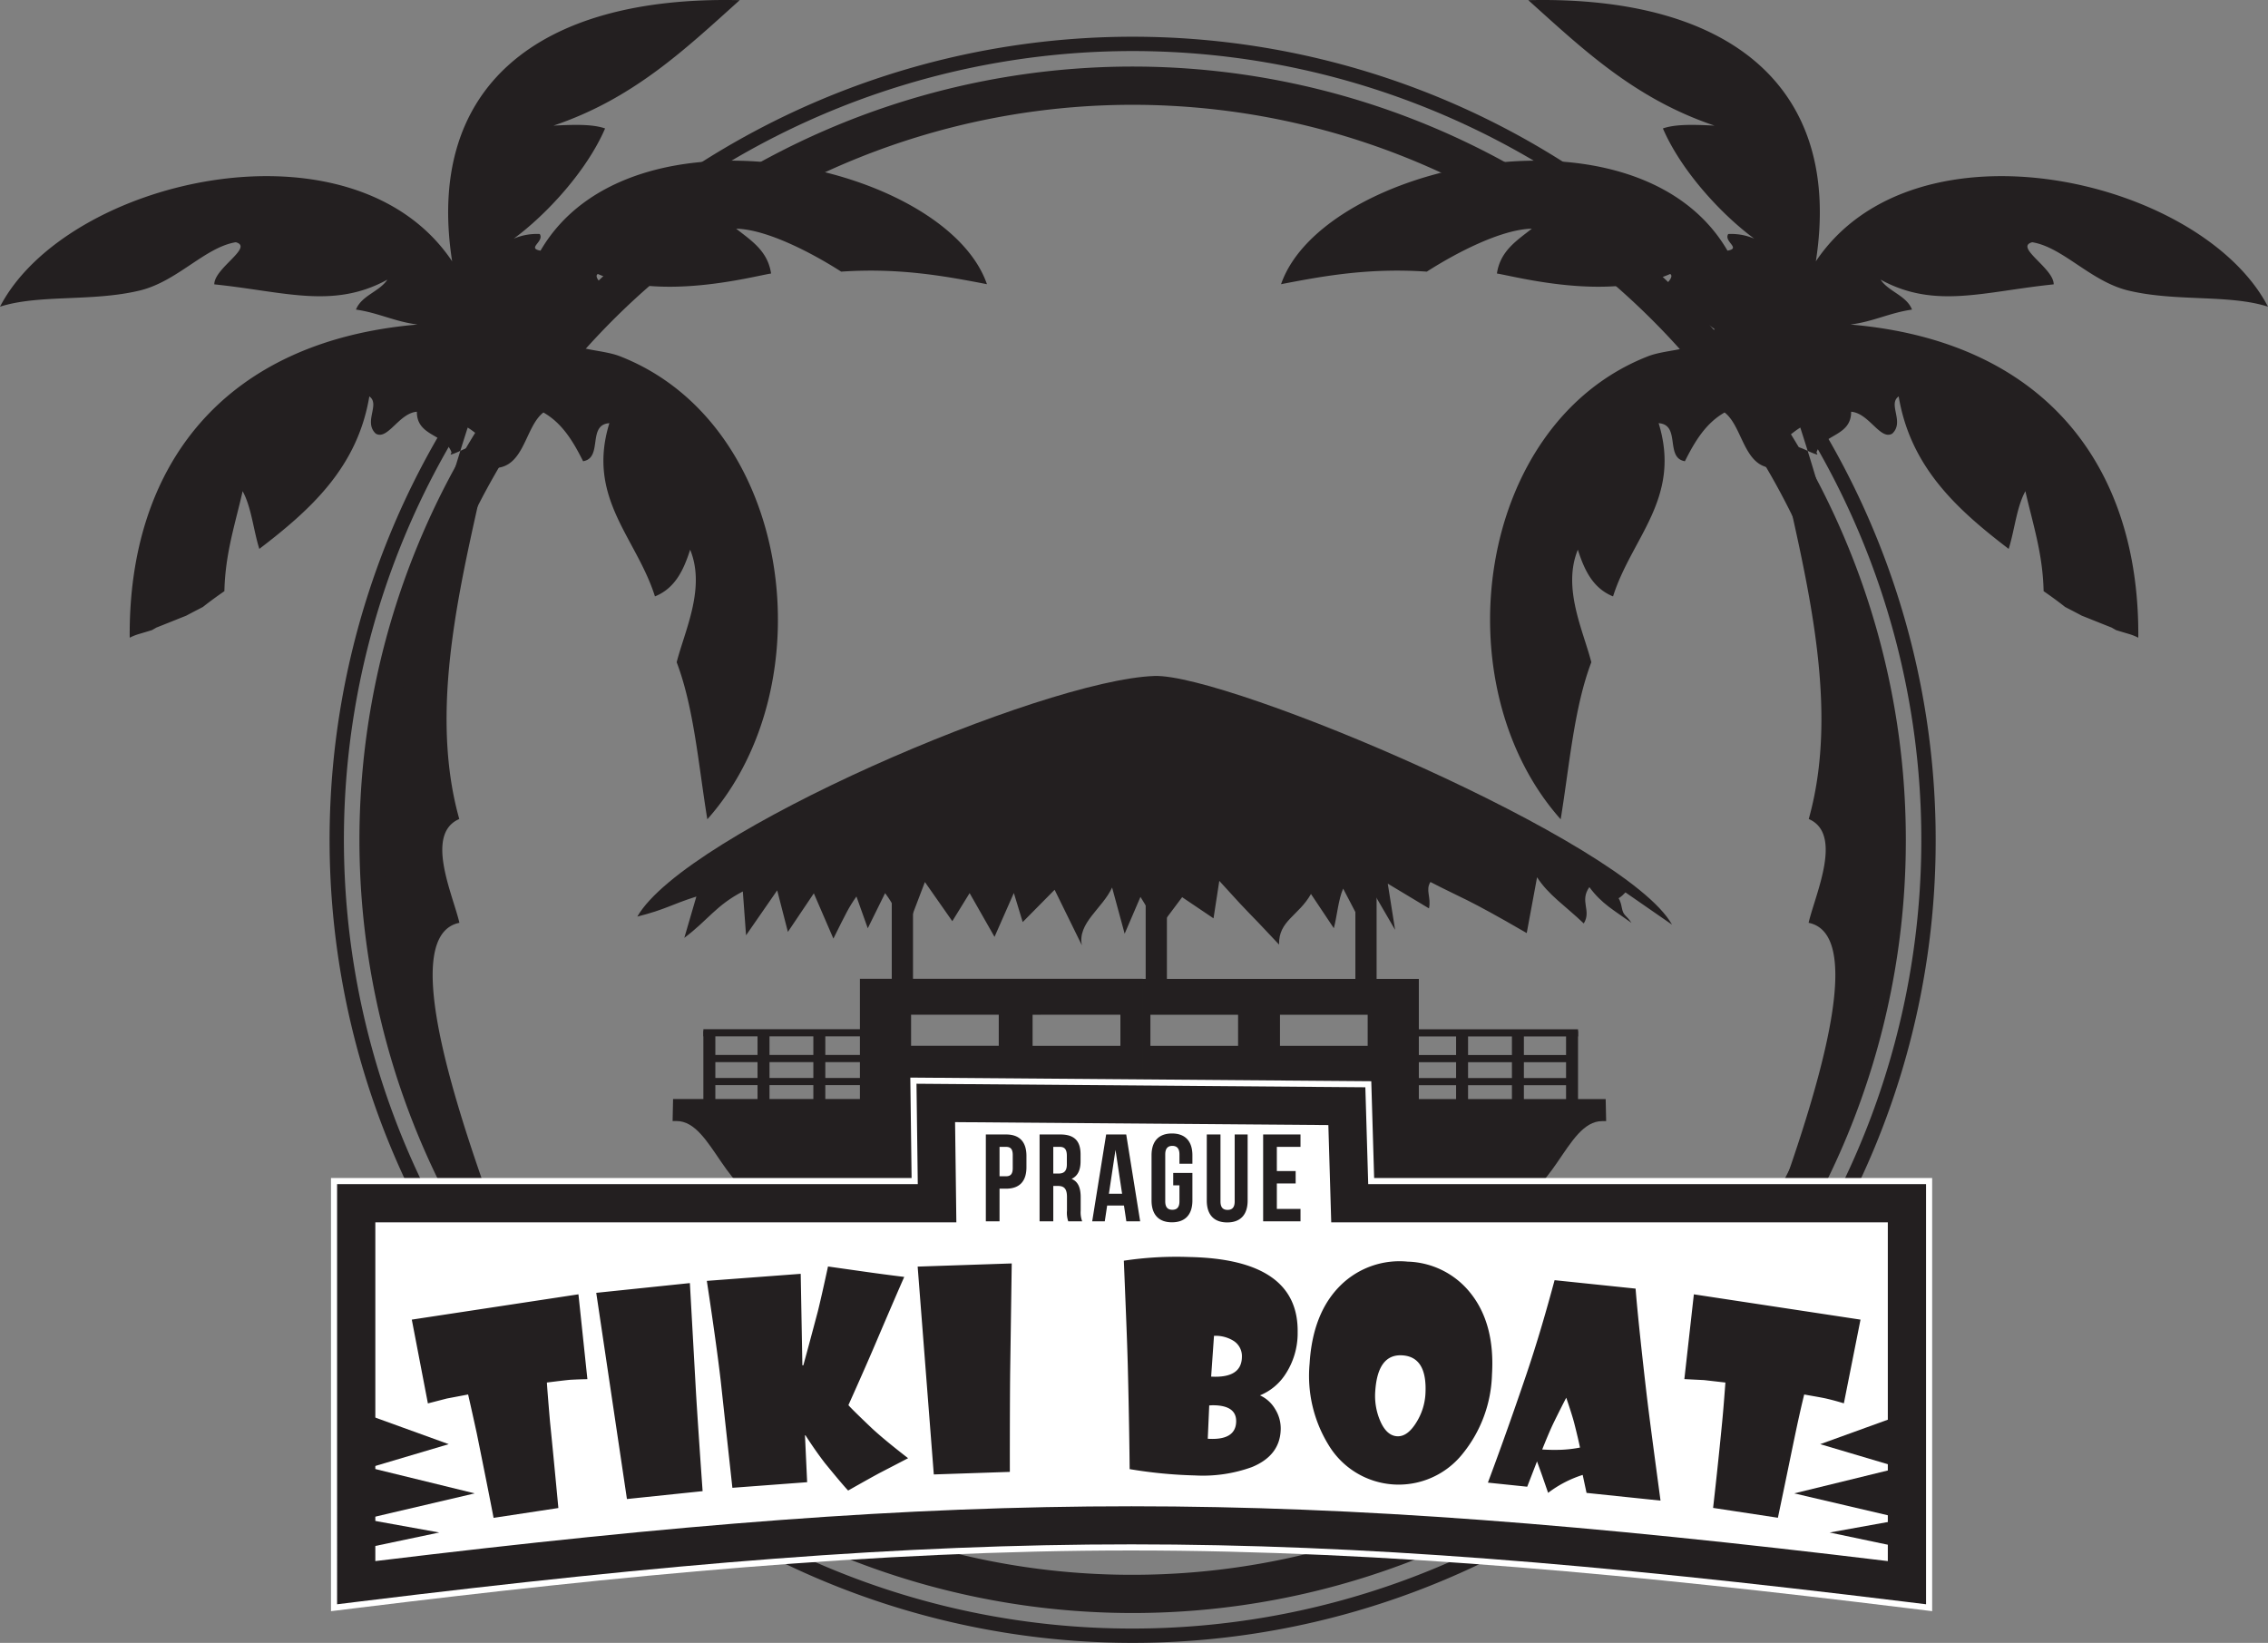
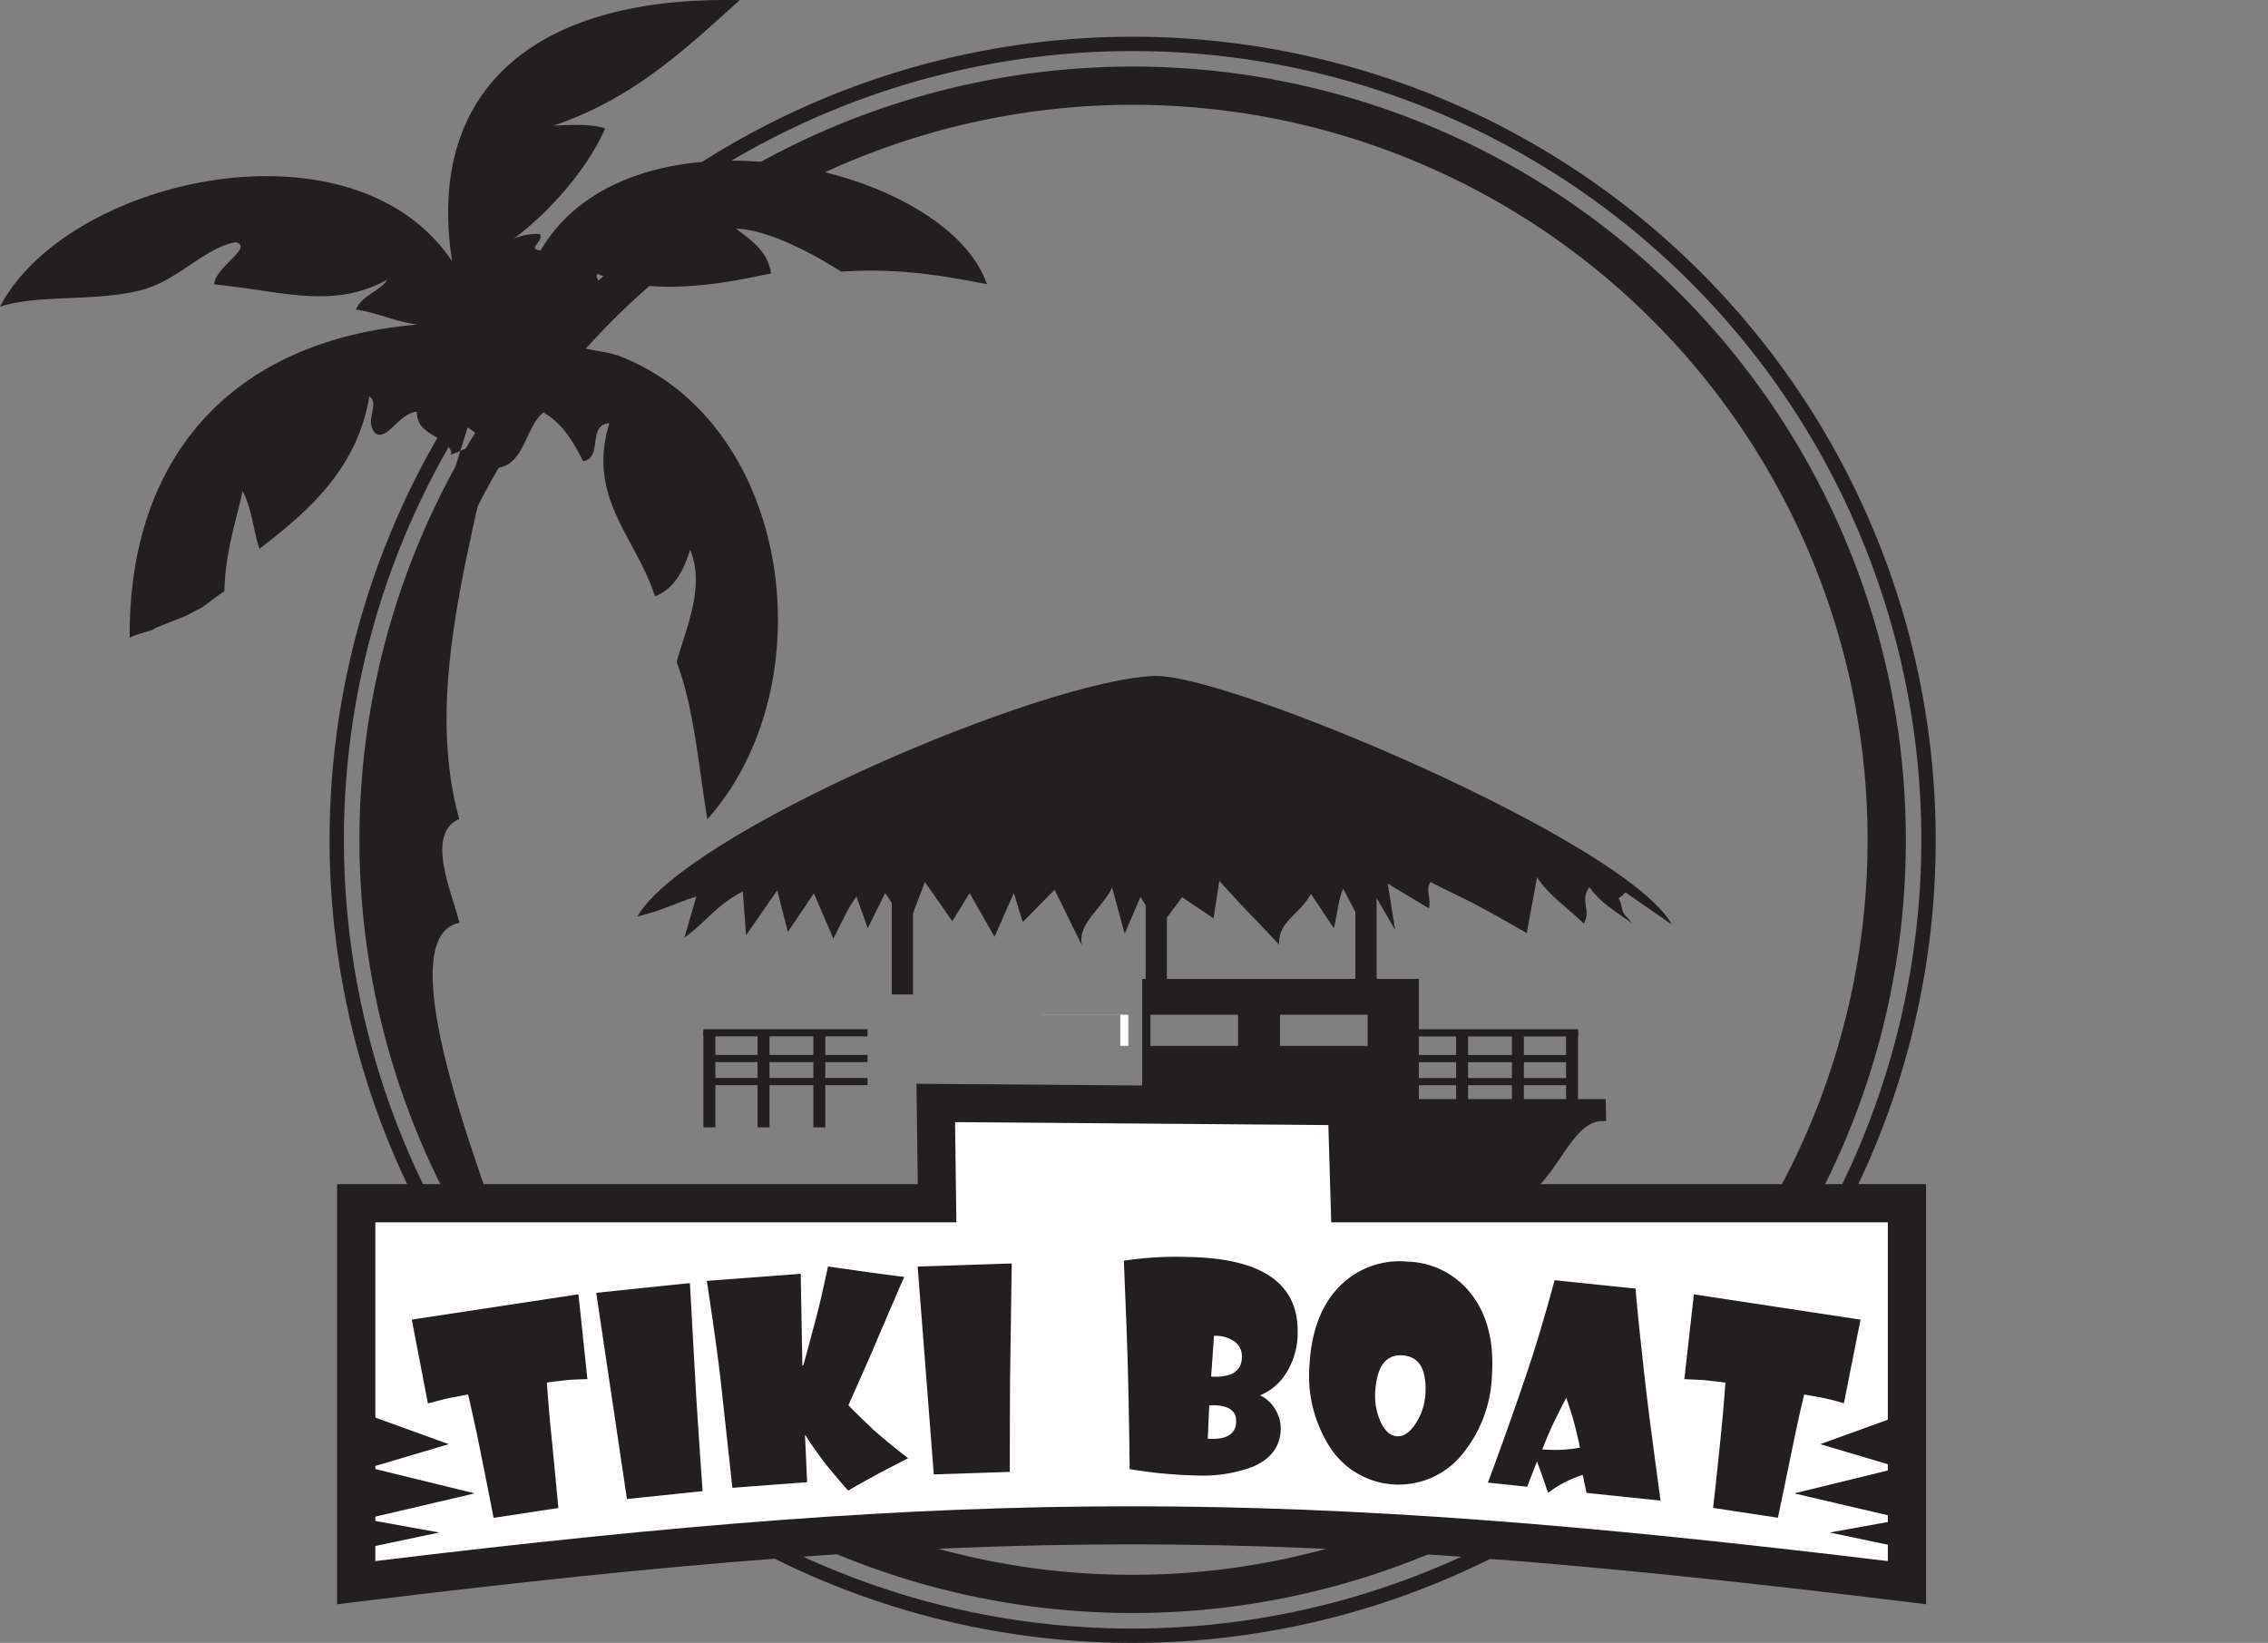
<svg xmlns="http://www.w3.org/2000/svg" id="Vrstva_1" data-name="Vrstva 1" viewBox="0 0 390.577 282.914">
  <rect x="0" y="0" width="390.577" height="282.914" fill="#808080" stroke="none" />
  <defs>
    <style>.cls-1,.cls-2{fill:#231f20;}.cls-1,.cls-3{fill-rule:evenodd;}.cls-3{fill:#fff;}</style>
  </defs>
  <title>logo tiki boat</title>
  <path class="cls-1" d="M288.562 303.86a126.571 126.571.0 10-89.5-37.072 126.175 126.175.0 0089.5 37.072zm94.155-32.417a133.154 133.154.0 1139.001-94.155 132.737 132.737.0 01-39.001 94.155z" transform="translate(-93.511 -32.67)" />
-   <path class="cls-1" d="M412.18 88.558c3.933-.498 6.754-2.025 10.602-2.574-.946-2.429-4.024-3.076-5.405-5.155 9.346 5.128 17.807 2.034 29.804.811.041-2.786-6.846-6.414-3.697-7.255 5.298.854 10.053 6.748 16.546 8.317 8.191 1.967 17.322.623 24.058 2.781-11.502-22.093-60.706-33.397-77.863-7.815 4.627-29.715-14.432-45.77-49.524-44.968 9.301 8.354 18.285 16.971 32.066 21.6-3.295-.15-6.59-.308-8.884.489 3.205 7.423 10.213 14.927 15.732 18.979a10.045 10.045.0 00-4.48-.798c-.834 1.304 2.3 2.451-.132 2.863-15.552-26.724-69.73-14.956-76.878 5.777 7.569-1.477 15.301-2.827 25.1-2.163 4.847-3.108 12.703-7.277 18.085-7.397-2.563 2.039-5.429 3.794-6.011 7.72 3.315.53 19.038 4.8 29.839.081 1.393.895-4.771 4.869-4.261 4.891 3.947 1.544 8.952 2.22 11.89 4.599-2.439 4.01-7.75 3.225-11.511 4.707-29.67 11.65-35.543 56.627-14.977 79.707 1.514-9.262 2.296-19.202 5.278-27.047-1.406-5.487-5.021-12.782-2.323-19.377 1.105 3.435 2.54 6.614 6.063 8.043 3.2-10.14 11.82-16.909 7.851-29.83 3.853.255 1.056 5.994 4.525 6.551 1.687-3.375 3.575-6.541 6.833-8.394 3.472 2.682 3.242 10.822 9.974 9.397.083-.927.725-1.871.716-2.805 1.008-1.838 3.29.143 5.3.671-.054-.136-.105-.264-.162-.399 1.1-3.176 5.99-2.733 5.964-6.991 3.074.223 5.024 4.972 7.077 3.769 2.165-2.017-.815-5.079 1.111-6.409 2.05 12.269 10.156 19.535 18.942 26.258 1.027-3.243 1.355-7.172 2.877-9.937 1.257 5.573 3.004 10.72 3.139 17.215 1.266.875 2.507 1.772 3.695 2.717.965.508 1.93.992 2.883 1.508 1.716.677 3.406 1.37 5.124 2.04l.778.443c.75.231 1.492.454 2.249.676a9.157 9.157.0 011.578.634c.243-29.605-16.151-51.078-49.57-53.931zm-8.635 17.745c36.273 112.385-8.313 147.266-10.194 151.77.323-4.906 26.585-63.453 11.623-66.491 1.127-4.869 6.011-15.287.025-17.875 5.768-20.543-1.23-44.176-5.51-64.453C401.011 108.295 402.216 107.121 403.545 106.302z" transform="translate(-93.511 -32.67)" />
  <path class="cls-1" d="M165.42 88.558c-3.933-.498-6.755-2.025-10.603-2.574.946-2.429 4.024-3.076 5.405-5.155-9.346 5.128-17.807 2.034-29.804.811-.041-2.786 6.846-6.414 3.697-7.255-5.298.854-10.053 6.748-16.546 8.317-8.191 1.967-17.322.623-24.058 2.781 11.502-22.093 60.706-33.397 77.863-7.815-4.627-29.715 14.432-45.77 49.524-44.968-9.301 8.354-18.285 16.971-32.066 21.6 3.295-.15 6.59-.308 8.884.489-3.205 7.423-10.213 14.927-15.732 18.979a10.044 10.044.0 014.48-.798c.834 1.304-2.3 2.451.132 2.863 15.552-26.724 69.73-14.956 76.878 5.777-7.569-1.477-15.301-2.827-25.1-2.163-4.847-3.108-12.703-7.277-18.084-7.397 2.563 2.039 5.429 3.794 6.011 7.72-3.315.53-19.039 4.8-29.839.081-1.394.895 4.771 4.869 4.261 4.891-3.947 1.544-8.952 2.22-11.89 4.599 2.438 4.01 7.75 3.225 11.511 4.707 29.67 11.65 35.543 56.627 14.977 79.707-1.514-9.262-2.295-19.202-5.278-27.047 1.406-5.487 5.021-12.782 2.322-19.377-1.105 3.435-2.54 6.614-6.063 8.043-3.2-10.14-11.82-16.909-7.851-29.83-3.853.255-1.056 5.994-4.525 6.551-1.687-3.375-3.575-6.541-6.833-8.394-3.472 2.682-3.242 10.822-9.974 9.397-.083-.927-.724-1.871-.716-2.805-1.008-1.838-3.29.143-5.299.671.054-.136.105-.264.162-.399-1.1-3.176-5.99-2.733-5.964-6.991-3.074.223-5.024 4.972-7.077 3.769-2.165-2.017.815-5.079-1.111-6.409-2.05 12.269-10.156 19.535-18.942 26.258-1.027-3.243-1.355-7.172-2.877-9.937-1.257 5.573-3.004 10.72-3.139 17.215-1.266.875-2.507 1.772-3.695 2.717-.965.508-1.931.992-2.883 1.508-1.716.677-3.406 1.37-5.124 2.04l-.778.443c-.751.231-1.492.454-2.25.676a9.157 9.157.0 00-1.578.634c-.243-29.605 16.151-51.078 49.57-53.931zm8.635 17.745c-36.274 112.385 8.313 147.266 10.194 151.77-.323-4.906-26.585-63.453-11.623-66.491-1.127-4.869-6.011-15.287-.025-17.875-5.768-20.543 1.23-44.176 5.51-64.453C176.588 108.295 175.384 107.121 174.055 106.302z" transform="translate(-93.511 -32.67)" />
  <path class="cls-1" d="M288.562 313.115a135.826 135.826.0 10-96.044-39.783 135.403 135.403.0 0096.044 39.783zm97.79-38.037a138.294 138.294.0 1140.506-97.79 137.864 137.864.0 01-40.506 97.79z" transform="translate(-93.511 -32.67)" />
  <path class="cls-1" d="M285.028 185.504l2.163 7.957 2.722-6.339 3.247 5.287 3.931-5.239 5.404 3.644.994-6.452c6.646 7.323 3.469 3.67 10.292 10.97-.107-4.113 3.366-4.936 5.495-8.715l3.937 5.896c.558-2.075.763-4.915 1.606-6.818l3.215 6.163 1.999-5.481 3.73 6.417-1.261-7.955 7.096 4.263c.416-1.954-.653-3.105.251-4.548 5.515 2.865 5.97 2.638 16.583 8.798l1.781-9.613c1.92 3.017 4.91 4.959 8.042 7.956 1.377-2.217-.772-3.83.963-6.258 2.172 2.934 4.28 3.998 7.256 6.154-.975-1.447-1.398-1.177-1.672-2.627-.507-2.689-1.145-.702.634-2.617l8.014 5.55c-8.029-14.388-76.554-43.265-89.131-42.82-19.287.682-80.773 26.983-89.058 41.439 5.023-1.285 5.789-2.068 10.172-3.455l-2.074 7.11c4.1-3.064 5.412-5.56 10.076-7.99l.555 7.553 5.363-7.739 1.842 7.154 4.467-6.641 3.369 7.793c2.23-4.464 2.591-5.289 3.968-7.252l1.952 5.475 2.985-6.053c2.95 4.006-.009 1.777 4.128 5.247l2.725-7.16 4.721 6.743 2.98-4.832 4.289 7.534 3.328-7.556 1.525 5.008 5.496-5.562 4.697 9.571C279.015 191.622 283.381 189.108 285.028 185.504z" transform="translate(-93.511 -32.67)" />
  <rect class="cls-2" x="197.3" y="151.796" width="3.657" height="19.448" />
  <rect class="cls-2" x="153.573" y="151.796" width="3.657" height="19.448" />
  <rect class="cls-2" x="233.411" y="151.796" width="3.657" height="19.448" />
  <rect class="cls-2" x="250.757" y="177.553" width="2.061" height="16.596" />
  <rect class="cls-2" x="260.371" y="177.553" width="2.061" height="16.596" />
  <rect class="cls-2" x="269.695" y="177.553" width="2.061" height="16.596" />
  <rect class="cls-2" x="243.49" y="185.647" width="27.109" height="1.235" />
  <rect class="cls-2" x="243.49" y="181.681" width="27.109" height="1.235" />
  <rect class="cls-2" x="243.49" y="177.248" width="28.268" height="1.235" />
  <rect class="cls-2" x="140.069" y="177.539" width="2.061" height="16.596" />
  <rect class="cls-2" x="130.455" y="177.539" width="2.061" height="16.596" />
  <rect class="cls-2" x="121.131" y="177.539" width="2.061" height="16.596" />
  <rect class="cls-2" x="122.288" y="185.633" width="27.109" height="1.234" />
  <rect class="cls-2" x="122.288" y="181.667" width="27.109" height="1.235" />
  <rect class="cls-2" x="121.13" y="177.234" width="28.267" height="1.235" />
  <polygon class="cls-3" points="194.315 174.737 179.214 174.737 179.214 174.751 192.927 174.751 192.927 180.093 194.315 180.093 194.315 174.737" />
-   <path class="cls-1" d="M290.307 239.785h-63.042c-8.829.0-10.908-14.067-17.244-14.067h-.679l.081-3.794H241.598V201.227h48.709v38.558zm-24.797-32.378h-15.101v5.356h15.101v-5.356zm5.826.014v5.356h15.102v-5.356z" transform="translate(-93.511 -32.67)" />
  <path class="cls-1" d="M290.208 239.799h61.978c8.829.0 10.908-14.067 17.244-14.067h.679l-.082-3.793h-32.174V201.241h-47.645v38.559zm1.416-32.378h15.101v5.356h-15.101v-5.356zm22.316.0h15.101v5.356h-15.101z" transform="translate(-93.511 -32.67)" />
  <path class="cls-3" d="M253.821 238.819l-.222-17.276 72.876.575.495 16.701h95.989v67.585l-1.179-.144c-44.331-5.433-88.691-9.864-133.4-9.869-44.713-.005-89.065 4.42-133.397 9.869l-1.18.145V238.819z" transform="translate(-93.511 -32.67)" />
-   <path class="cls-3" d="M250.499 235.526l-.222-17.29 79.384.627.494 16.663h96.097v74.596l-4.87-.596c-22.145-2.714-44.281-5.177-66.416-6.957-22.22-1.788-44.417-2.897-66.585-2.899-22.17-.003-44.366 1.102-66.584 2.889-22.134 1.78-44.268 4.245-66.414 6.967l-4.87.599V235.526zm6.423-10.679.221 17.263H157.096v60.575c21.351-2.605 42.725-4.959 64.186-6.686 22.219-1.787 44.556-2.892 67.099-2.889 22.541.003 44.88 1.112 67.099 2.9 21.463 1.727 42.839 4.079 64.188 6.676V242.111h-95.882l-.496-16.739z" transform="translate(-93.511 -32.67)" />
  <path class="cls-3" d="M154.856 239.87H254.886l-.221-17.268 70.79.559.495 16.709h95.959v65.346c-107.303-13.15-159.754-13.189-267.053.0z" transform="translate(-93.511 -32.67)" />
  <path class="cls-1" d="M154.856 236.578h96.708l-.222-17.282 77.298.61.494 16.671h96.066v72.356l-3.691-.452c-53.581-6.566-93.413-9.86-133.129-9.864-39.717-.004-79.548 3.278-133.127 9.864l-3.691.454V236.578zm100.03 6.584H158.148v58.337c51.872-6.302 91-9.444 130.233-9.439 39.234.005 78.362 3.157 130.236 9.441V243.162h-95.851l-.496-16.747-64.283-.507.221 17.254z" transform="translate(-93.511 -32.67)" />
  <path class="cls-1" d="M193.126 255.559l1.542 14.615c-.62.006-1.607.034-2.959.103-.827.077-2.164.24-4.015.472q.076 1.379.526 6.651.518 5.085 1.45 14.96l-11.158 1.694q-.884-4.63-2.895-14.555c-.5-2.286-.992-4.517-1.491-6.69l-3.652.692-3.274.844-2.771-14.428 28.698-4.358zm19.19-1.936 1.065 19.073q.376 6.151 1.128 16.758l-13.032 1.357-5.285-35.508 16.124-1.679zm36.916-1.061q-1.098 2.468-4.494 10.408-1.842 4.37-5.119 11.669c.248.325 1.612 1.677 4.108 4.048q2.189 2.018 6.169 5.092c-1.008.531-2.654 1.381-4.947 2.569-1.275.687-3.07 1.693-5.377 3.001q-.963-1.007-4.008-4.735-1.714-2.233-3.339-4.777l-.088.006.374 8.069-12.875.966-2.024-18.558q-.708-6.085-2.376-17.077l16.166-1.213.287 15.763.167-.013q.783-2.828 2.5-9.299.688-2.809 1.747-7.716l6.673.946c2.173.308 4.32.587 6.457.85zm18.512-2.32-.276 19.1q-.057 6.162-.051 16.796l-13.095.44-2.78-35.792 16.202-.544zm49.239 11.942a12.838 12.838.0 01-2.162 7.219 9.516 9.516.0 01-4.329 3.556 5.812 5.812.0 012.615 2.364 6.284 6.284.0 01.959 3.455q-.089 4.529-4.962 6.533a24.827 24.827.0 01-9.842 1.436 79.291 79.291.0 01-11.21-1.086c-.039-3.628-.113-9.546-.321-17.759-.111-4.403-.372-10.45-.68-18.133a60.648 60.648.0 0111.252-.635q18.932.378 18.678 13.05zm-9.602 4.192a3.116 3.116.0 00-1.395-2.778 5.838 5.838.0 00-3.41-.889l-.491 7.021c3.479.197 5.25-.924 5.297-3.353zm-.988 11.085c.035-1.807-1.236-2.745-3.818-2.795a7.461 7.461.0 00-.821.032l-.251 5.734c3.216.208 4.849-.789 4.891-2.971zm44.055-8.064a22.632 22.632.0 01-5.088 13.663 14.083 14.083.0 01-22.988-1.449 22.734 22.734.0 01-3.331-14.129q.534-8.793 5.391-13.525a14.462 14.462.0 0111.496-4.026 14.307 14.307.0 0110.817 5.41q4.244 5.307 3.702 14.055zm-11.466 3.413q.391-6.478-3.981-6.742-4.259-.258-4.661 6.263a10.893 10.893.0 00.824 4.945c.732 1.744 1.716 2.653 2.94 2.726q1.789.108 3.324-2.392a10.303 10.303.0 001.554-4.8zm40.49 18.273c-1.073-8.013-1.942-14.395-2.493-19.155-1.051-9.083-1.616-14.872-1.799-17.351l-13.951-1.453c-1.398 5.191-2.976 10.684-4.923 16.419-2.918 8.597-5.172 14.726-6.561 18.444l6.77.705 1.688-4.36c.386 1.058.685 1.875.889 2.465l1.023 2.951a19.659 19.659.0 015.955-3.09l.663 3.098 12.739 1.327zm-13.865-9.136a20.831 20.831.0 01-3.309.384 31.856 31.856.0 01-3.2-.053c.79-1.969 1.447-3.532 2-4.664.962-1.97 1.691-3.39 2.141-4.249.637 1.886 1.115 3.357 1.389 4.432.487 1.912.803 3.297.979 4.149zm48.305-22.029-2.866 14.414c-.594-.179-1.54-.467-2.856-.78-.807-.193-2.138-.414-3.975-.741-.224.893-.743 3.055-1.472 6.508-.703 3.333-1.695 8.247-3.057 14.716l-11.158-1.695c.353-3.123.902-8.039 1.556-14.758.226-2.328.393-4.608.562-6.831l-3.692-.424-3.377-.166 1.637-14.6z" transform="translate(-93.511 -32.67)" />
-   <path class="cls-1" d="M266.759 228.031h-3.474v14.954h2.359V237.367h1.115c2.36.0 3.518-1.303 3.518-3.696v-1.944c0-2.393-1.158-3.696-3.518-3.696zm0 2.136c.751.0 1.159.342 1.159 1.41v2.243c0 1.068-.407 1.41-1.159 1.41H265.644v-5.063zm13.116 12.818a4.388 4.388.0 01-.257-1.816V238.862c0-1.56-.386-2.692-1.566-3.183 1.052-.491 1.545-1.495 1.545-3.033v-1.175c0-2.307-1.051-3.439-3.497-3.439h-3.561v14.954h2.36v-6.089h.815c1.072.0 1.544.513 1.544 1.901v2.35a4.589 4.589.0 00.215 1.837zm-3.839-12.818c.837.0 1.201.47 1.201 1.538v1.474c0 1.196-.536 1.581-1.415 1.581h-.923v-4.593zm11.422-2.136H284.004l-2.402 14.954h2.166l.408-2.713h2.896l.408 2.713h2.381l-2.402-14.954zm-1.845 2.649 1.137 7.563H284.476l1.137-7.563zm9.941 6.11h1.073v2.756c0 1.068-.472 1.453-1.223 1.453-.751.0-1.223-.385-1.223-1.453v-8.075c0-1.068.471-1.474 1.223-1.474.751.0 1.223.406 1.223 1.474v1.603h2.231v-1.453c0-2.393-1.201-3.76-3.518-3.76-2.317.0-3.518 1.367-3.518 3.76v7.776c0 2.393 1.201 3.76 3.518 3.76 2.317.0 3.518-1.368 3.518-3.76v-4.742H295.554v2.136zm5.78-8.759v11.387c0 2.392 1.201 3.76 3.518 3.76s3.518-1.367 3.518-3.76V228.031h-2.231v11.536c0 1.068-.472 1.453-1.223 1.453-.75.0-1.222-.385-1.222-1.453V228.031zm12.065 2.136h4.075v-2.136H311.04v14.954h6.435v-2.136h-4.075v-4.38h3.239v-2.136h-3.239z" transform="translate(-93.511 -32.67)" />
  <polygon class="cls-1" points="63.44 243.688 77.274 248.694 63.643 252.738 81.75 257.167 62.829 261.595 75.647 263.906 62.829 266.602 60.184 245.806 63.44 243.688" />
  <polygon class="cls-1" points="327.297 243.688 313.462 248.694 327.094 252.738 308.987 257.167 327.907 261.595 315.09 263.906 327.907 266.602 330.552 245.806 327.297 243.688" />
</svg>